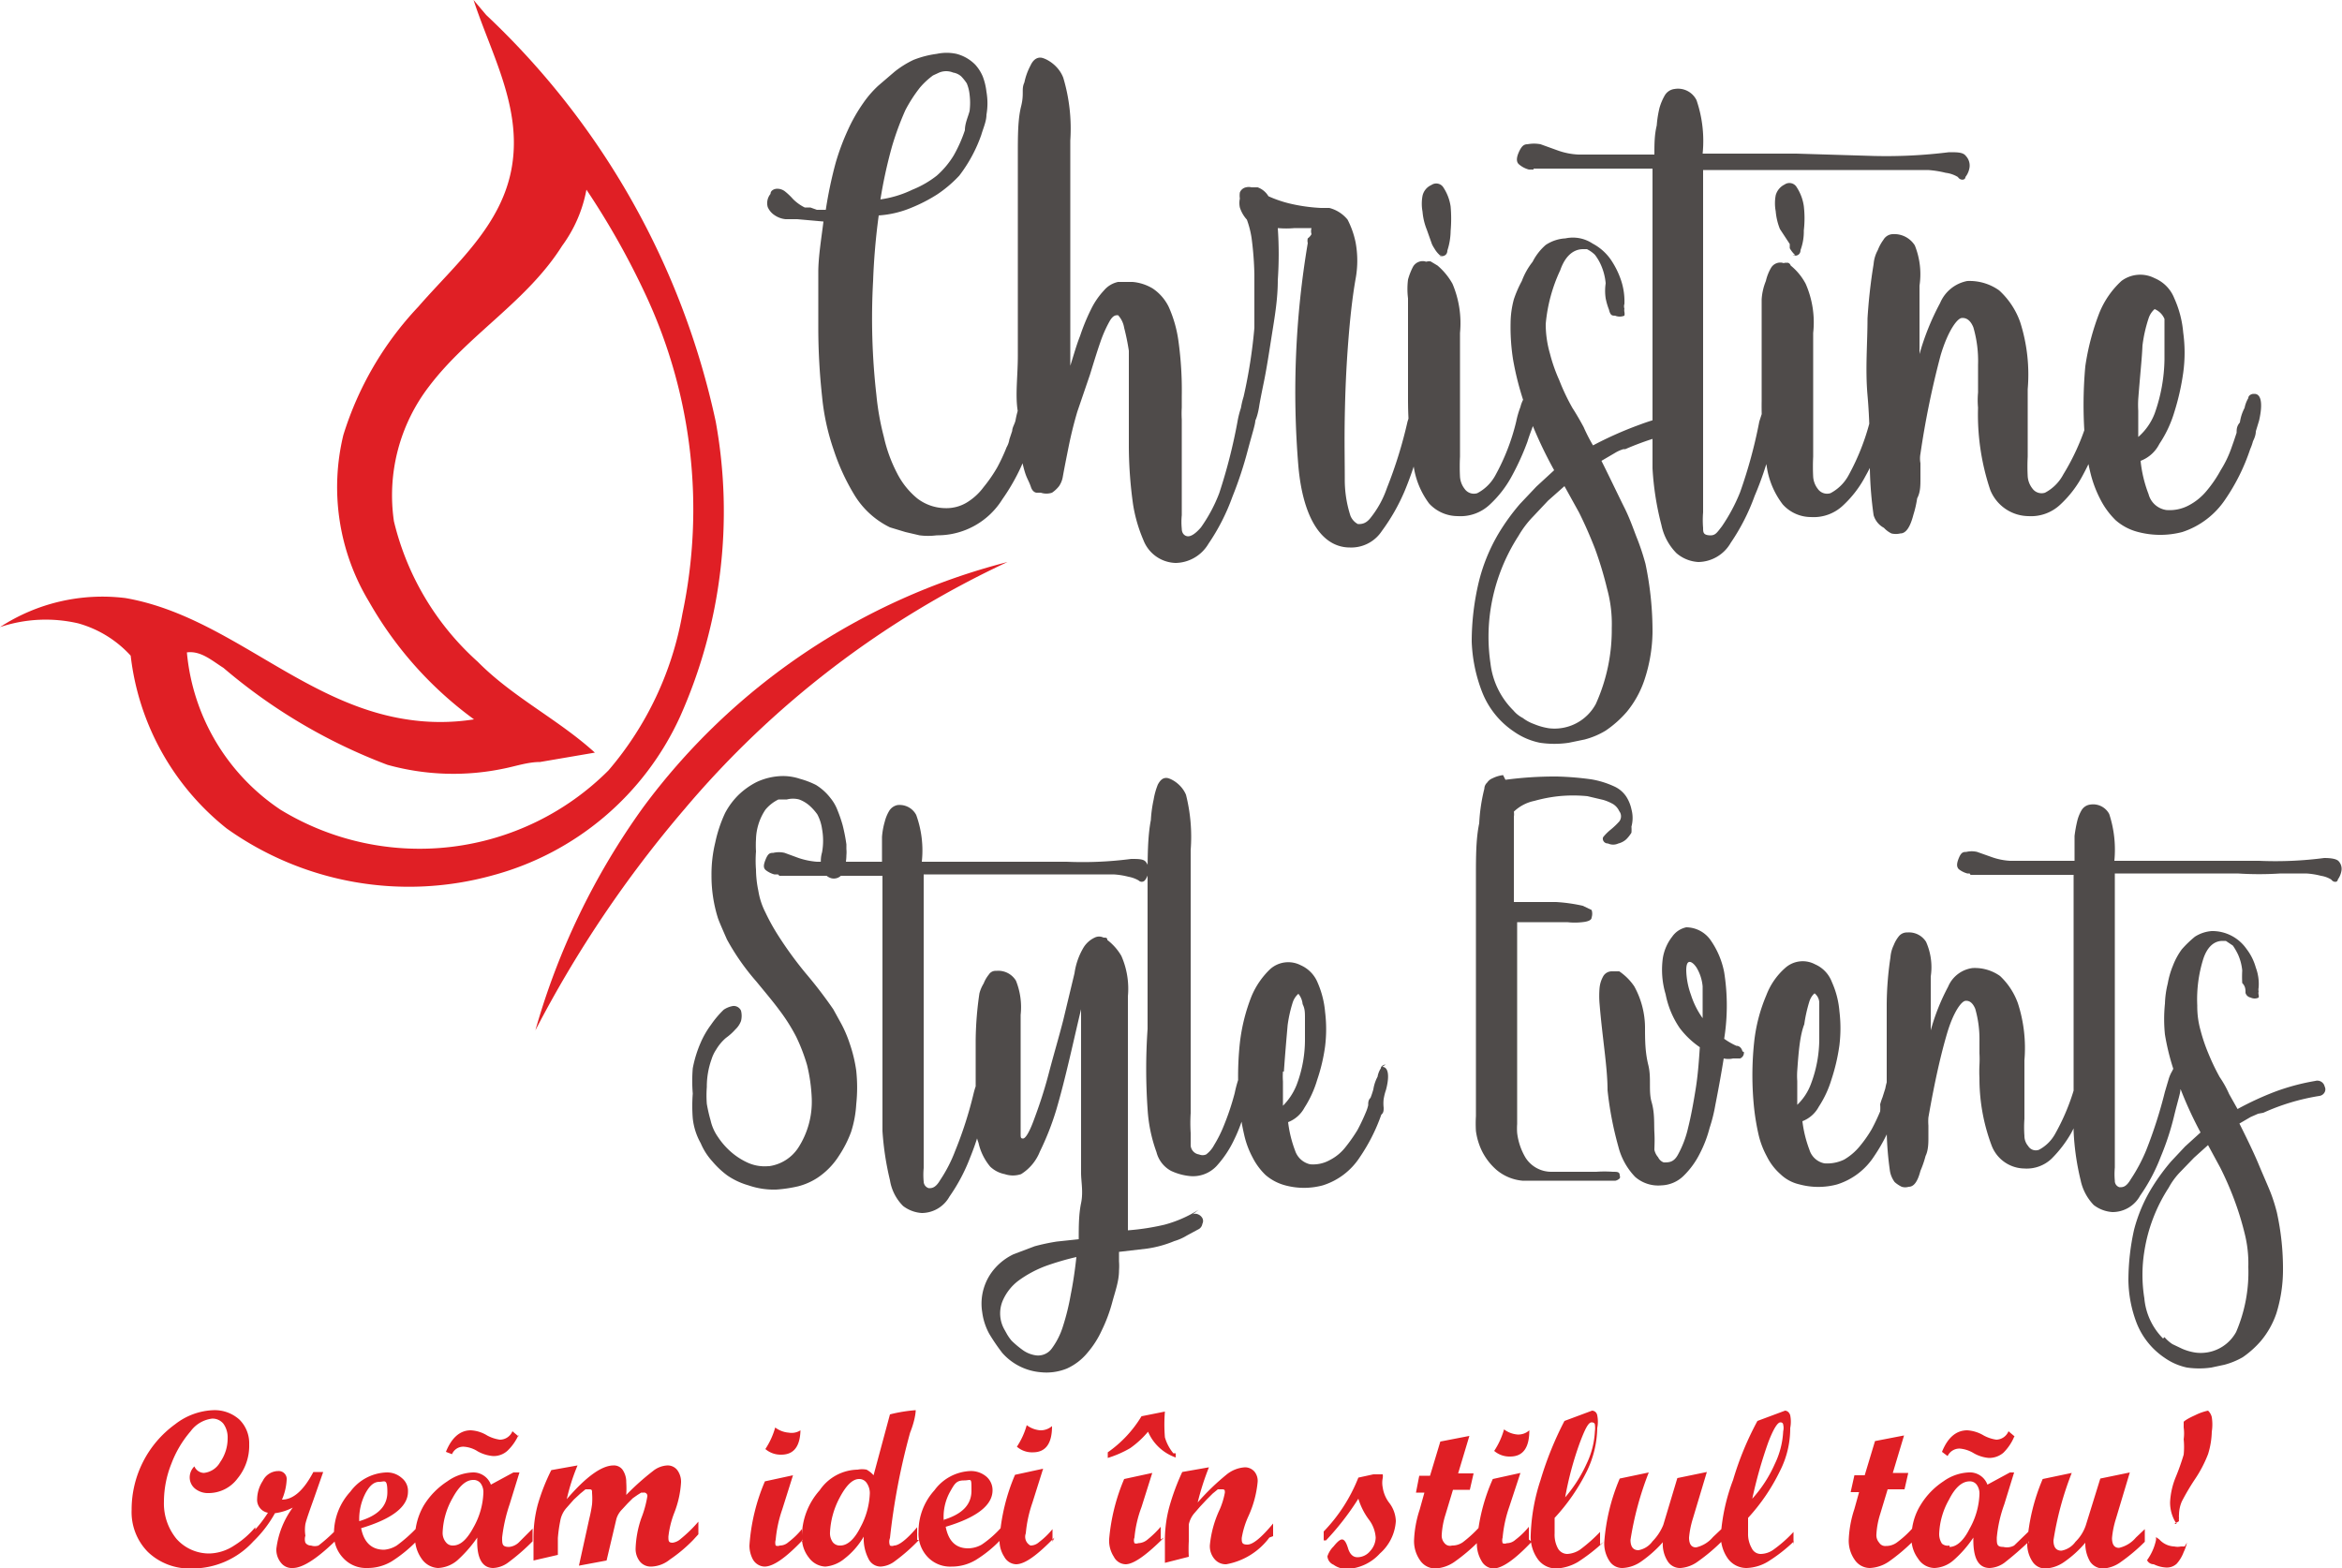
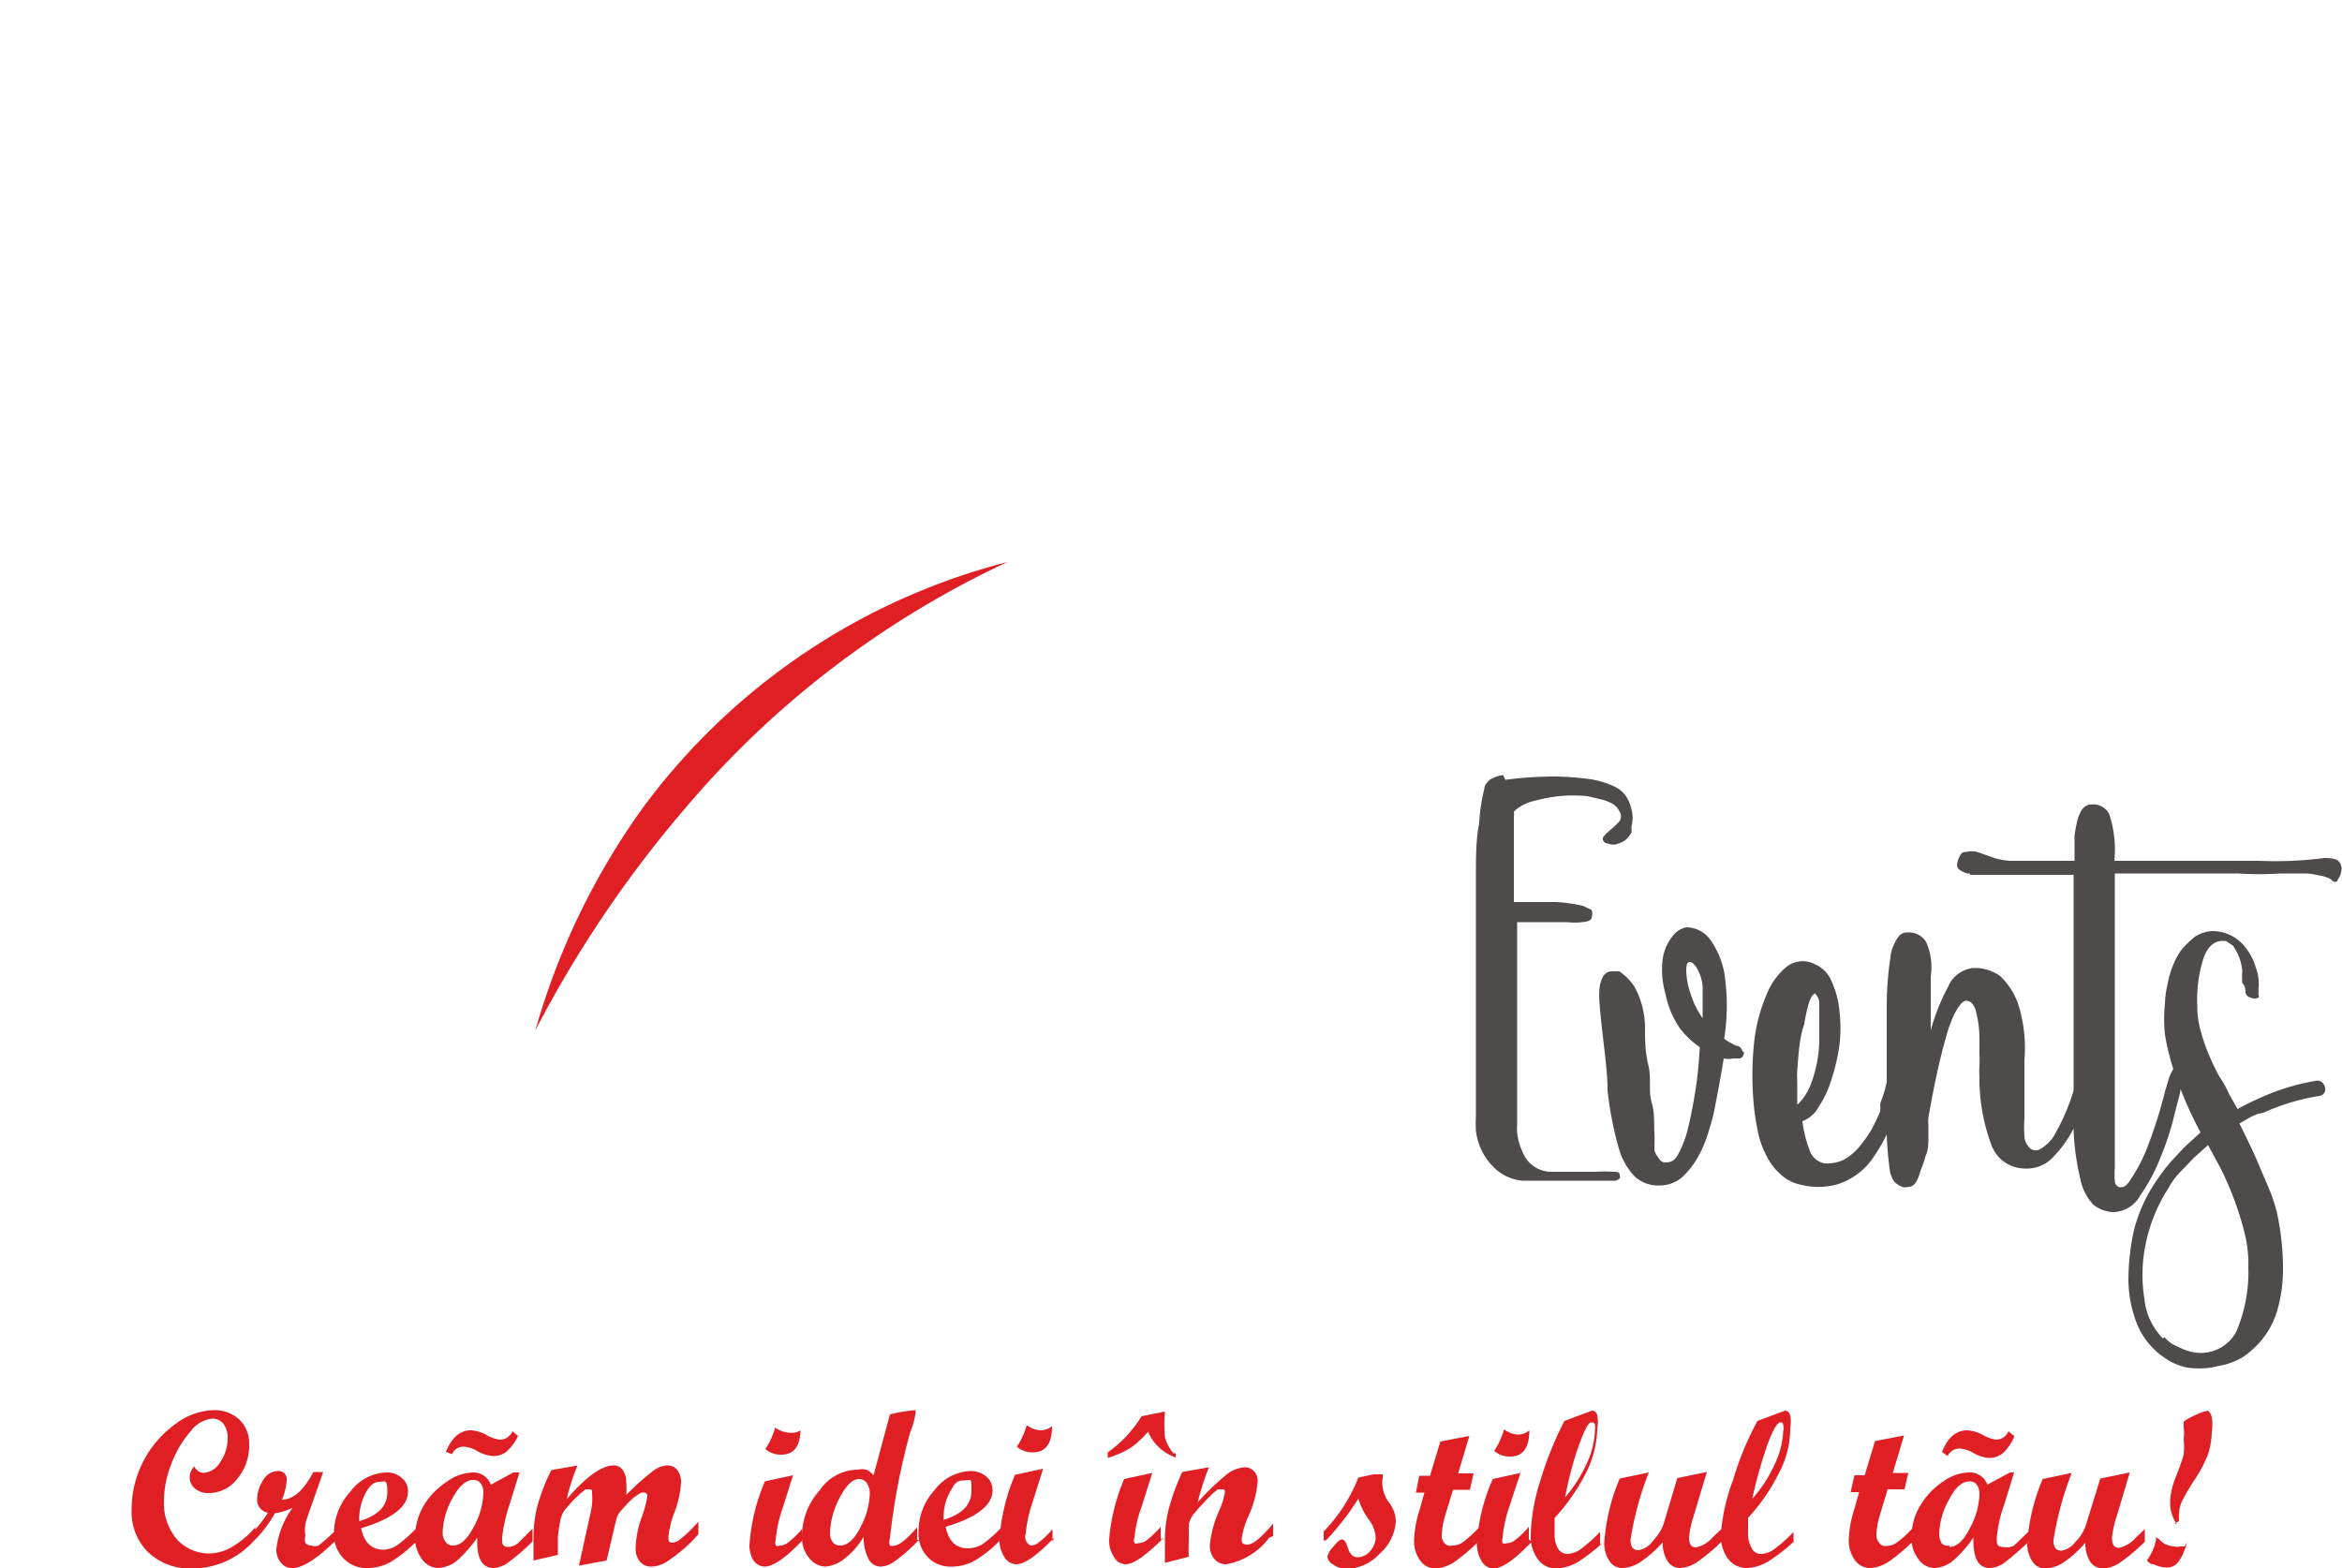
<svg xmlns="http://www.w3.org/2000/svg" viewBox="0 0 50 33.49">
  <defs>
    <style>.cls-1{fill:#4f4b4a;}.cls-2,.cls-3{fill:#e01f25;}.cls-2{fill-rule:evenodd;}</style>
  </defs>
  <g id="Layer_2" data-name="Layer 2">
    <g id="Layer_1-2" data-name="Layer 1">
      <g id="Layer_1-3" data-name="Layer_1">
        <g id="_1314202298080" data-name=" 1314202298080">
-           <path class="cls-1" d="M19,11.26a1.82,1.82,0,0,1-.77-.71,4.59,4.59,0,0,1-.43-.94,4.91,4.91,0,0,1-.25-1.15A13.65,13.65,0,0,1,17.47,7c0-.46,0-.86,0-1.19s.07-.75.11-1.08l-.56-.05-.25,0a.5.5,0,0,1-.24-.09.39.39,0,0,1-.14-.17.31.31,0,0,1,.06-.28c0-.08.09-.11.14-.11a.27.27,0,0,1,.16.05,1.36,1.36,0,0,1,.18.17.94.94,0,0,0,.25.18l.12,0,.14.05h.19a9,9,0,0,1,.21-1,5,5,0,0,1,.26-.7,3.53,3.53,0,0,1,.33-.58,2.24,2.24,0,0,1,.32-.37l.35-.3a2.06,2.06,0,0,1,.4-.25A2.06,2.06,0,0,1,20,1.15a1,1,0,0,1,.42,0,.87.87,0,0,1,.4.23.89.89,0,0,1,.16.25,1.33,1.33,0,0,1,.08.33,1.41,1.41,0,0,1,0,.49c0,.14-.07.29-.11.43a3.12,3.12,0,0,1-.47.87,2.67,2.67,0,0,1-.47.4,3.37,3.37,0,0,1-.54.28,2.18,2.18,0,0,1-.71.17A14.15,14.15,0,0,0,18.64,6a14.49,14.49,0,0,0,.07,2.43,5.67,5.67,0,0,0,.16.9,3.16,3.16,0,0,0,.28.77,1.68,1.68,0,0,0,.43.54,1,1,0,0,0,.61.21.84.84,0,0,0,.45-.12,1.26,1.26,0,0,0,.36-.33,3.13,3.13,0,0,0,.29-.42,4,4,0,0,0,.2-.43.49.49,0,0,0,.06-.17l.06-.18c0-.07.05-.14.07-.22a2,2,0,0,1,.08-.31.67.67,0,0,1,.09-.21c0-.06.08-.09.11-.09s.21.22.1.57L22,9.21a1.08,1.08,0,0,0,0,.21,1.22,1.22,0,0,1-.05.17,4.35,4.35,0,0,1-.55,1.07,1.63,1.63,0,0,1-1.4.77,1.42,1.42,0,0,1-.37,0l-.3-.07L19,11.26Zm-.22-7a2.3,2.3,0,0,0,.7-.21A2.11,2.11,0,0,0,20,3.75a1.87,1.87,0,0,0,.36-.43,3,3,0,0,0,.24-.54c0-.15.07-.29.1-.41a1.39,1.39,0,0,0,0-.35.84.84,0,0,0-.06-.24,1,1,0,0,0-.12-.15.34.34,0,0,0-.17-.08.39.39,0,0,0-.3,0l-.13.06a1.63,1.63,0,0,0-.28.26,3.09,3.09,0,0,0-.31.48,6.18,6.18,0,0,0-.29.79A10.17,10.17,0,0,0,18.79,4.3ZM26.7,8.41c.17,0,.2.22.1.57,0,.08-.07.29-.16.63a8.25,8.25,0,0,1-.33,1,4.44,4.44,0,0,1-.51,1,.83.83,0,0,1-.7.41.76.76,0,0,1-.69-.49,3.19,3.19,0,0,1-.22-.76,9.15,9.15,0,0,1-.09-1.22V8.46c0-.11,0-.26,0-.44l0-.53A4.79,4.79,0,0,0,24,7a.52.52,0,0,0-.13-.27c-.05,0-.1,0-.17.11a2.68,2.68,0,0,0-.21.47c-.07.2-.14.43-.22.69L23,8.79c-.08.27-.14.52-.19.77s-.09.45-.12.62a.5.5,0,0,1-.08.2.67.67,0,0,1-.15.14.38.38,0,0,1-.24,0l-.09,0s-.08,0-.12-.12-.08-.17-.12-.29a2.08,2.08,0,0,1-.1-.53c0-.18,0-.44-.06-.79s0-.75,0-1.2,0-.93,0-1.44,0-1,0-1.47,0-.93,0-1.36,0-.77.07-1.05,0-.36.07-.51A1.34,1.34,0,0,1,22,1.4c.05-.11.12-.17.21-.17s.38.14.49.43A3.79,3.79,0,0,1,22.85,3v.79c0,.34,0,.74,0,1.18s0,.92,0,1.4,0,1,0,1.44c.07-.22.13-.44.21-.64a4.32,4.32,0,0,1,.23-.56,1.64,1.64,0,0,1,.28-.41.54.54,0,0,1,.3-.18h.31a1,1,0,0,1,.43.14,1,1,0,0,1,.34.39,2.65,2.65,0,0,1,.21.74,7.63,7.63,0,0,1,.07,1.17v.24a2.26,2.26,0,0,0,0,.26c0,.25,0,.49,0,.73s0,.48,0,.69V11a1.48,1.48,0,0,0,0,.29c0,.09.05.15.12.16s.17-.05.29-.19a3.28,3.28,0,0,0,.39-.73A11.55,11.55,0,0,0,26.42,9a2,2,0,0,1,.08-.31.67.67,0,0,1,.09-.21c0-.06.08-.09.11-.09Zm3.65,0c.17,0,.21.22.11.57a3.78,3.78,0,0,0-.16.58,7.12,7.12,0,0,1-.31.92,4.19,4.19,0,0,1-.49.86.78.78,0,0,1-.68.35c-.59,0-1-.61-1.1-1.73a19.11,19.11,0,0,1,.2-4.77.2.2,0,0,1,0-.1A.28.28,0,0,0,28,5a.22.22,0,0,1,0-.13l-.36,0a2,2,0,0,1-.36,0,8,8,0,0,1,0,1.11c0,.42-.07.81-.13,1.19s-.11.71-.17,1-.09.45-.1.52c-.06.36-.18.51-.35.47s-.05-.05-.05-.12a.65.65,0,0,1,0-.23,1.72,1.72,0,0,1,.07-.34A10.91,10.91,0,0,0,26.78,7c0-.44,0-.82,0-1.14a6.92,6.92,0,0,0-.06-.78,2,2,0,0,0-.1-.39.71.71,0,0,1-.15-.26.46.46,0,0,1,0-.19.44.44,0,0,1,0-.13A.18.18,0,0,1,26.6,4a.25.25,0,0,1,.12,0h.13a.44.44,0,0,1,.23.19,2.59,2.59,0,0,0,.43.15,3.65,3.65,0,0,0,.69.1l.18,0a.74.74,0,0,1,.39.25,1.89,1.89,0,0,1,.17.48,2.14,2.14,0,0,1,0,.79c-.07.4-.12.86-.16,1.39s-.06,1-.07,1.54,0,.95,0,1.34a2.49,2.49,0,0,0,.12.78.35.35,0,0,0,.16.18c.07,0,.16,0,.26-.12a2.12,2.12,0,0,0,.36-.65A9.51,9.51,0,0,0,30.05,9l.1-.31a1,1,0,0,1,.09-.21C30.27,8.44,30.31,8.41,30.35,8.41Zm.34-2.74a1.42,1.42,0,0,1,.32.39,2.16,2.16,0,0,1,.16,1.05c0,.3,0,.61,0,.94s0,.64,0,.93,0,.55,0,.77a4.26,4.26,0,0,0,0,.43.47.47,0,0,0,.1.26.24.24,0,0,0,.27.09.93.93,0,0,0,.39-.39A4.57,4.57,0,0,0,32.37,9a1.93,1.93,0,0,1,.09-.31.67.67,0,0,1,.09-.21c0-.06.07-.09.11-.09.19,0,.22.22.1.57,0,.08-.08.24-.15.47a5.41,5.41,0,0,1-.32.71,2.34,2.34,0,0,1-.48.63.91.91,0,0,1-.69.25.83.83,0,0,1-.61-.27,1.75,1.75,0,0,1-.33-.8,8.55,8.55,0,0,1-.12-1.42c0-.58,0-1.3,0-2.16a1.62,1.62,0,0,1,0-.4,1.36,1.36,0,0,1,.11-.28.24.24,0,0,1,.25-.11.07.07,0,0,0,.06,0l.06,0Zm.1-.22h-.05a.58.58,0,0,1-.12-.15.58.58,0,0,1-.05-.09l-.11-.31a1.31,1.31,0,0,1-.09-.38.92.92,0,0,1,0-.34.33.33,0,0,1,.19-.23.18.18,0,0,1,.26.06,1,1,0,0,1,.15.4,3,3,0,0,1,0,.52,1.4,1.4,0,0,1-.07.42c0,.1-.09.14-.17.11Zm3.87,4.14a.75.75,0,0,0-.18.08l-.29.17c.2.4.36.74.49,1s.21.51.28.68a5.11,5.11,0,0,1,.17.52,7,7,0,0,1,.15,1.47,3.37,3.37,0,0,1-.17,1,2.14,2.14,0,0,1-.38.69,2.31,2.31,0,0,1-.45.4,1.68,1.68,0,0,1-.45.19l-.34.07a2.1,2.1,0,0,1-.61,0,1.47,1.47,0,0,1-.56-.24,1.81,1.81,0,0,1-.68-.85,3.29,3.29,0,0,1-.22-1.07,5.51,5.51,0,0,1,.15-1.27A3.8,3.8,0,0,1,32,11.38a4.58,4.58,0,0,1,.45-.62l.35-.37.38-.35a9.07,9.07,0,0,1-.6-1.32,6.23,6.23,0,0,1-.28-1.06,4.48,4.48,0,0,1-.05-.77,2,2,0,0,1,.07-.5A2.44,2.44,0,0,1,32.49,6a1.5,1.5,0,0,1,.23-.41A1.18,1.18,0,0,1,33,5.23a.84.84,0,0,1,.42-.14A.76.76,0,0,1,34,5.2a1.1,1.1,0,0,1,.38.33,1.8,1.8,0,0,1,.23.46,1.41,1.41,0,0,1,.07.5.16.16,0,0,0,0,.1.19.19,0,0,0,0,.07.19.19,0,0,1,0,.08.26.26,0,0,1-.2,0c-.06,0-.1,0-.13-.13a1.37,1.37,0,0,1-.07-.24,1.08,1.08,0,0,1,0-.32,1.23,1.23,0,0,0-.1-.39,1.06,1.06,0,0,0-.13-.22.67.67,0,0,0-.17-.12l-.08,0c-.22,0-.39.16-.49.45A3.4,3.4,0,0,0,33,6.92a2.28,2.28,0,0,0,.09.63,3.49,3.49,0,0,0,.2.57,4.53,4.53,0,0,0,.28.59c.09.14.17.28.24.41a3.55,3.55,0,0,0,.2.39A7.9,7.9,0,0,1,35,9.07a4.9,4.9,0,0,1,1-.26.18.18,0,0,1,.23.13.14.14,0,0,1,0,.14.18.18,0,0,1-.13.09,6.16,6.16,0,0,0-1.4.42Zm-2.35,5.58a.64.64,0,0,0,.2.16.89.89,0,0,0,.24.13,1.35,1.35,0,0,0,.32.09,1,1,0,0,0,1-.52,3.84,3.84,0,0,0,.34-1.62,2.83,2.83,0,0,0-.1-.84,7.8,7.8,0,0,0-.26-.86c-.11-.28-.22-.53-.34-.77l-.31-.56-.35.31-.32.34a2.1,2.1,0,0,0-.31.41,4,4,0,0,0-.6,1.59,3.88,3.88,0,0,0,0,1.13,1.69,1.69,0,0,0,.48,1Zm.43-11.55-.1,0a.53.53,0,0,1-.21-.11c-.06-.05-.06-.14,0-.27s.11-.16.18-.16a.75.75,0,0,1,.28,0l.36.13a1.5,1.5,0,0,0,.45.09h1.62c0-.21,0-.42.05-.62a2.32,2.32,0,0,1,.06-.38,1.19,1.19,0,0,1,.11-.26.28.28,0,0,1,.21-.14.44.44,0,0,1,.47.24,2.69,2.69,0,0,1,.13,1.14l1,0h1L40,3.33a10.79,10.79,0,0,0,1.61-.08c.18,0,.3,0,.36.08a.3.3,0,0,1,.08.23.43.43,0,0,1-.09.22c0,.07-.11.08-.16,0a.65.65,0,0,0-.26-.09,2.16,2.16,0,0,0-.38-.06l-.38,0H39.43l-1.07,0h-1l-1,0q0,.57,0,1.65c0,.71,0,1.49,0,2.32,0,.14,0,.31,0,.52s0,.44,0,.7,0,.52,0,.78,0,.52,0,.75,0,.42,0,.59a2,2,0,0,0,0,.33c0,.09,0,.15.13.16s.16-.05.27-.19a3.76,3.76,0,0,0,.39-.73A10.33,10.33,0,0,0,37.56,9l.1-.31a.67.67,0,0,1,.09-.21c0-.06.07-.09.11-.09s.2.22.09.57a6,6,0,0,0-.15.63,7,7,0,0,1-.34,1,4.44,4.44,0,0,1-.51,1,.81.81,0,0,1-.69.41.78.78,0,0,1-.47-.19,1.2,1.2,0,0,1-.32-.6A6.14,6.14,0,0,1,35.28,10c0-.52,0-1.21,0-2.07l0-1.69V4.81c0-.44,0-.84,0-1.21l-1.18,0H32.74Zm5.49,2.05a1.26,1.26,0,0,1,.32.39,2.05,2.05,0,0,1,.16,1.05c0,.3,0,.61,0,.94s0,.64,0,.93,0,.55,0,.77a4.26,4.26,0,0,0,0,.43.47.47,0,0,0,.1.26.24.24,0,0,0,.27.09.93.93,0,0,0,.39-.39A4.92,4.92,0,0,0,39.92,9,2,2,0,0,1,40,8.71a.67.67,0,0,1,.09-.21c0-.06.08-.09.11-.09.19,0,.22.22.1.57,0,.08-.07.24-.15.47a4.35,4.35,0,0,1-.32.71,2.34,2.34,0,0,1-.48.63.91.91,0,0,1-.69.25.81.81,0,0,1-.6-.27,1.75,1.75,0,0,1-.34-.8,7.71,7.71,0,0,1-.11-1.42c0-.58,0-1.3,0-2.16A1.25,1.25,0,0,1,37.7,6a1,1,0,0,1,.11-.28.23.23,0,0,1,.24-.11.07.07,0,0,0,.06,0l.06,0A.09.09,0,0,1,38.23,5.67Zm.1-.22h0a.58.58,0,0,1-.12-.15l0-.09L38,4.89a1.31,1.31,0,0,1-.09-.38.92.92,0,0,1,0-.34.36.36,0,0,1,.19-.23.18.18,0,0,1,.26.06,1,1,0,0,1,.15.4,2.24,2.24,0,0,1,0,.52,1.14,1.14,0,0,1-.07.42c0,.1-.09.14-.17.11Zm3.9,3.26a1.82,1.82,0,0,1,0-.33V7.79a2.57,2.57,0,0,0-.1-.8c-.06-.15-.15-.21-.25-.2s-.3.29-.45.8A18.64,18.64,0,0,0,41,9.69a.56.56,0,0,0,0,.2l0,.32c0,.16,0,.3-.07.43a2.29,2.29,0,0,1-.08.35c-.07.27-.16.4-.28.4a.4.4,0,0,1-.19,0,.56.56,0,0,1-.16-.12A.45.45,0,0,1,40,11a8.17,8.17,0,0,1-.08-1c0-.48,0-1-.05-1.56s0-1.11,0-1.64A11.45,11.45,0,0,1,40,5.64a.75.75,0,0,1,.09-.3.94.94,0,0,1,.12-.22A.24.24,0,0,1,40.4,5a.52.52,0,0,1,.48.24,1.65,1.65,0,0,1,.1.86V7.56a5.36,5.36,0,0,1,.44-1.09A.79.79,0,0,1,42,6a1.09,1.09,0,0,1,.68.2,1.67,1.67,0,0,1,.45.68,3.68,3.68,0,0,1,.16,1.43c0,.13,0,.26,0,.38V9c0,.29,0,.54,0,.75a4.14,4.14,0,0,0,0,.42.47.47,0,0,0,.1.26.24.24,0,0,0,.27.09.93.93,0,0,0,.39-.39A4.92,4.92,0,0,0,44.56,9a1.27,1.27,0,0,1,.08-.31.67.67,0,0,1,.09-.21c0-.06.07-.09.11-.09s.22.22.1.57c0,.08-.07.24-.15.47a5.41,5.41,0,0,1-.32.71,2.34,2.34,0,0,1-.48.63.91.91,0,0,1-.69.25.89.89,0,0,1-.81-.56,5.06,5.06,0,0,1-.26-1.77Zm5.9-.3c.15,0,.18.22.1.57l-.07.23q0,.09-.06.21a1.07,1.07,0,0,1-.06.17,4.27,4.27,0,0,1-.53,1.07,1.76,1.76,0,0,1-.92.7,1.86,1.86,0,0,1-.94,0,1.16,1.16,0,0,1-.48-.25,1.69,1.69,0,0,1-.33-.45,2.49,2.49,0,0,1-.21-.56,4.62,4.62,0,0,1-.11-.63,9.07,9.07,0,0,1,0-1.65,5.23,5.23,0,0,1,.3-1.14A1.89,1.89,0,0,1,45.29,6,.67.67,0,0,1,46,5.94a.77.77,0,0,1,.42.43,2.23,2.23,0,0,1,.19.73,3.14,3.14,0,0,1,0,.86,5.17,5.17,0,0,1-.19.84,2.52,2.52,0,0,1-.32.68.74.74,0,0,1-.4.36,2.74,2.74,0,0,0,.17.71.46.46,0,0,0,.38.34.87.87,0,0,0,.48-.1,1.24,1.24,0,0,0,.38-.31,2.63,2.63,0,0,0,.3-.44,2.33,2.33,0,0,0,.22-.45l.06-.17.06-.18c0-.07,0-.14.07-.22a.94.94,0,0,1,.1-.31A.67.67,0,0,1,48,8.5c0-.06.07-.09.11-.09Zm-2.48.11a2.09,2.09,0,0,0,0,.25V9c0,.1,0,.21,0,.33a1.26,1.26,0,0,0,.35-.5,3.58,3.58,0,0,0,.21-1.16c0-.18,0-.34,0-.49s0-.24,0-.37A.39.39,0,0,0,46,6.6s-.09.07-.13.2a3,3,0,0,0-.13.58C45.73,7.64,45.69,8,45.65,8.52Z" />
-           <path class="cls-1" d="M16.42,24.9a.89.89,0,0,0,.62-.39,1.81,1.81,0,0,0,.29-1.06,3.57,3.57,0,0,0-.1-.71,3.92,3.92,0,0,0-.23-.6,3.88,3.88,0,0,0-.36-.57c-.14-.19-.31-.39-.49-.61a5,5,0,0,1-.63-.9c-.11-.25-.18-.41-.2-.48a3,3,0,0,1-.13-.89,2.87,2.87,0,0,1,.08-.7,2.91,2.91,0,0,1,.21-.63,1.58,1.58,0,0,1,.29-.39,1.61,1.61,0,0,1,.38-.27,1.36,1.36,0,0,1,.56-.13,1.15,1.15,0,0,1,.37.06,1.81,1.81,0,0,1,.34.13,1.16,1.16,0,0,1,.31.28.93.93,0,0,1,.15.26,2.92,2.92,0,0,1,.11.32,3.73,3.73,0,0,1,.08.41v.1a.69.69,0,0,1,0,.13,1.12,1.12,0,0,1-.06.35.22.22,0,0,1-.27.14.31.31,0,0,1-.19-.18.67.67,0,0,1,0-.37,1.4,1.4,0,0,0,0-.5.94.94,0,0,0-.1-.31,1.08,1.08,0,0,0-.17-.19.71.71,0,0,0-.22-.13.52.52,0,0,0-.26,0l-.18,0a.83.83,0,0,0-.28.22,1.19,1.19,0,0,0-.2.63,2.08,2.08,0,0,0,0,.26,2.47,2.47,0,0,0,0,.39,2.3,2.3,0,0,0,.05.45,1.55,1.55,0,0,0,.15.46,4.44,4.44,0,0,0,.29.52,8.11,8.11,0,0,0,.57.78,9.52,9.52,0,0,1,.59.77l.16.29a2.63,2.63,0,0,1,.19.44,3.08,3.08,0,0,1,.14.58,3.39,3.39,0,0,1,0,.72,2.36,2.36,0,0,1-.11.59,2.46,2.46,0,0,1-.26.51,1.58,1.58,0,0,1-.46.47,1.38,1.38,0,0,1-.41.18,2.93,2.93,0,0,1-.47.07,1.66,1.66,0,0,1-.59-.09,1.55,1.55,0,0,1-.45-.21,1.87,1.87,0,0,1-.32-.3,1.36,1.36,0,0,1-.25-.39,1.38,1.38,0,0,1-.17-.53,3.4,3.4,0,0,1,0-.53,3.27,3.27,0,0,1,0-.54,2.55,2.55,0,0,1,.17-.55,1.9,1.9,0,0,1,.22-.38,2.08,2.08,0,0,1,.27-.32.5.5,0,0,1,.2-.08.17.17,0,0,1,.17.1.45.45,0,0,1,0,.22.47.47,0,0,1-.12.18,1.2,1.2,0,0,1-.2.18,1,1,0,0,0-.21.25.82.82,0,0,0-.1.21,1.74,1.74,0,0,0-.1.59,2.38,2.38,0,0,0,0,.36,3.34,3.34,0,0,0,.08.35,1,1,0,0,0,.16.36,1.58,1.58,0,0,0,.27.31,1.45,1.45,0,0,0,.33.22.88.88,0,0,0,.47.09Zm.19-6.23h-.08a.51.51,0,0,1-.18-.09c-.06-.05-.05-.12,0-.24s.09-.13.16-.13a.53.53,0,0,1,.24,0l.3.11a1.59,1.59,0,0,0,.39.08h1.39c0-.18,0-.36,0-.53a1.61,1.61,0,0,1,.06-.33.85.85,0,0,1,.09-.22.27.27,0,0,1,.18-.13.4.4,0,0,1,.4.21,2.23,2.23,0,0,1,.12,1h1.71l1.38,0a8,8,0,0,0,1.38-.06c.15,0,.26,0,.31.06a.26.26,0,0,1,.06.2.36.36,0,0,1-.08.2.09.09,0,0,1-.13,0,.68.68,0,0,0-.22-.08,1.64,1.64,0,0,0-.32-.05l-.33,0-.22,0h-.91l-.92,0H19.72q0,.48,0,1.41c0,.61,0,1.28,0,2,0,.12,0,.27,0,.45s0,.38,0,.6,0,.44,0,.67,0,.44,0,.64,0,.36,0,.5a1.57,1.57,0,0,0,0,.29.15.15,0,0,0,.11.14c.06,0,.14,0,.24-.17a3.07,3.07,0,0,0,.32-.62,8.46,8.46,0,0,0,.4-1.25,2.12,2.12,0,0,1,.09-.27.75.75,0,0,1,.07-.18c0-.05.06-.08.1-.08s.17.19.07.49c0,.07-.06.25-.13.54a5.67,5.67,0,0,1-.28.89,3.83,3.83,0,0,1-.44.83.68.68,0,0,1-.59.35.73.73,0,0,1-.4-.15A1,1,0,0,1,19,25.2a6.18,6.18,0,0,1-.16-1.05c0-.45,0-1,0-1.77l0-1.45V19.7c0-.38,0-.73,0-1h-2.2Zm8.85,7.26a.14.14,0,0,1,.12,0,.18.18,0,0,1,.09.08.13.13,0,0,1,0,.12.16.16,0,0,1-.07.11l-.26.14a1.11,1.11,0,0,1-.27.12,2.38,2.38,0,0,1-.58.16l-.6.07,0,.2a1.36,1.36,0,0,1,0,.2c0,.22-.08.44-.14.66a3.29,3.29,0,0,1-.23.62,2,2,0,0,1-.3.47,1.22,1.22,0,0,1-.44.34,1.16,1.16,0,0,1-.56.08,1.23,1.23,0,0,1-.82-.41,4.21,4.21,0,0,1-.28-.41,1.31,1.31,0,0,1-.15-.46,1.14,1.14,0,0,1,.28-.95,1.24,1.24,0,0,1,.39-.29l.45-.17a4.4,4.4,0,0,1,.47-.1l.47-.05c0-.27,0-.53.05-.77s0-.46,0-.65V21.55c-.08.33-.16.69-.25,1.07s-.18.74-.28,1.08a5.9,5.9,0,0,1-.35.89,1,1,0,0,1-.4.48.55.55,0,0,1-.35,0,.62.62,0,0,1-.31-.16,1.2,1.2,0,0,1-.25-.51,1,1,0,0,1-.06-.25c0-.09,0-.18,0-.25a2.62,2.62,0,0,1,0-.27c0-.49,0-1,0-1.42a7.26,7.26,0,0,1,.08-1A.77.77,0,0,1,21,21a.72.72,0,0,1,.11-.19.17.17,0,0,1,.16-.08.44.44,0,0,1,.42.21,1.52,1.52,0,0,1,.1.73V23.4c0,.27,0,.54,0,.81,0,.07,0,.1.05.1s.13-.12.23-.39.21-.58.32-1,.21-.75.31-1.14l.24-1a1.47,1.47,0,0,1,.2-.56.56.56,0,0,1,.23-.2.21.21,0,0,1,.19,0c.05,0,.08,0,.08.05a1.17,1.17,0,0,1,.3.34,1.74,1.74,0,0,1,.14.86v2c0,.21,0,.41,0,.61s0,.39,0,.57,0,.35,0,.49c0,.45,0,.89,0,1.33a5.06,5.06,0,0,0,.78-.12,2.62,2.62,0,0,0,.73-.32Zm-3.86,2.7a2.12,2.12,0,0,0,.24.2.63.63,0,0,0,.28.11.36.36,0,0,0,.33-.14,1.58,1.58,0,0,0,.24-.47,5,5,0,0,0,.17-.69c.05-.25.09-.52.12-.8a5.88,5.88,0,0,0-.65.19,2.43,2.43,0,0,0-.58.31,1.06,1.06,0,0,0-.35.45.7.7,0,0,0,.05.61l.05.09a.94.94,0,0,0,.1.14Zm5-5.85a.18.18,0,0,1,.14.14.89.89,0,0,1-.05.36l-.11.42a3.2,3.2,0,0,1-.23.63,2.27,2.27,0,0,1-.38.57.69.69,0,0,1-.58.21A1.24,1.24,0,0,1,25,25a.63.63,0,0,1-.31-.4,3.23,3.23,0,0,1-.19-.92,12.41,12.41,0,0,1,0-1.71l0-1.44c0-.66,0-1.24,0-1.73s0-.93.07-1.29a2.75,2.75,0,0,1,.06-.44,1.5,1.5,0,0,1,.09-.32c.05-.09.1-.14.18-.14s.32.12.42.36a3.67,3.67,0,0,1,.1,1.18v1.39c0,.31,0,.64,0,1s0,.74,0,1.12c0,.16,0,.37,0,.63s0,.51,0,.77,0,.49,0,.71a3.32,3.32,0,0,0,0,.42c0,.08,0,.17,0,.27a.21.21,0,0,0,.18.19.19.19,0,0,0,.15,0,.6.6,0,0,0,.17-.2,2.7,2.7,0,0,0,.21-.42,5.53,5.53,0,0,0,.23-.69,2.68,2.68,0,0,1,.07-.27.84.84,0,0,1,.08-.19c0-.05.06-.08.09-.08Zm2.91,0c.13,0,.16.19.08.49a1.17,1.17,0,0,0-.05.2.78.78,0,0,0,0,.18c0,.06,0,.11-.05.15a3.89,3.89,0,0,1-.46.91,1.46,1.46,0,0,1-.79.6,1.54,1.54,0,0,1-.8,0,1.06,1.06,0,0,1-.42-.22,1.39,1.39,0,0,1-.28-.38,1.9,1.9,0,0,1-.18-.49,4.51,4.51,0,0,1-.09-.53,6.72,6.72,0,0,1,0-1.42,3.91,3.91,0,0,1,.25-1,1.72,1.72,0,0,1,.4-.58.58.58,0,0,1,.65-.08.69.69,0,0,1,.36.37,2,2,0,0,1,.16.63,3,3,0,0,1,0,.73,3.8,3.8,0,0,1-.17.72,2.29,2.29,0,0,1-.27.59.67.67,0,0,1-.35.31,2.59,2.59,0,0,0,.15.61.44.44,0,0,0,.32.29.73.73,0,0,0,.42-.09,1,1,0,0,0,.33-.27,3.47,3.47,0,0,0,.26-.37c.07-.13.13-.26.18-.38a.88.88,0,0,0,.05-.15c0-.06,0-.11.05-.16a1.89,1.89,0,0,0,.06-.18.85.85,0,0,1,.09-.27.48.48,0,0,1,.07-.18c0-.05.07-.08.1-.08Zm-2.12.1a1.48,1.48,0,0,0,0,.21v.23c0,.09,0,.18,0,.29a1.32,1.32,0,0,0,.29-.44,2.72,2.72,0,0,0,.18-1c0-.15,0-.29,0-.42s0-.21-.05-.31a.41.41,0,0,0-.09-.22s-.08.06-.12.18a2.85,2.85,0,0,0-.11.49C27.47,22.12,27.44,22.45,27.41,22.88Z" />
          <path class="cls-1" d="M32.14,16.65a8,8,0,0,1,1.1-.07,6.5,6.5,0,0,1,.73.06,1.92,1.92,0,0,1,.51.16.61.61,0,0,1,.24.21.81.81,0,0,1,.11.27.7.7,0,0,1,0,.37.79.79,0,0,1,0,.13.76.76,0,0,1-.11.14.39.39,0,0,1-.17.09.26.26,0,0,1-.22,0c-.1,0-.13-.1-.1-.14a1.06,1.06,0,0,1,.15-.15,1.62,1.62,0,0,0,.19-.18.18.18,0,0,0,0-.22.35.35,0,0,0-.13-.15,1,1,0,0,0-.21-.09L33.89,17a3.1,3.1,0,0,0-.61,0,3.18,3.18,0,0,0-.52.1.89.89,0,0,0-.44.23.37.37,0,0,1,0,.11v.13q0,.24,0,.69c0,.29,0,.63,0,1h.9a3.54,3.54,0,0,1,.57.08l.19.09,0,0a.26.26,0,0,1,0,.16c0,.06-.09.09-.2.1a1.39,1.39,0,0,1-.32,0H32.7l-.31,0c0,.34,0,.73,0,1.18s0,.89,0,1.3l0,1.47V24a1.37,1.37,0,0,0,0,.19,1.34,1.34,0,0,0,.18.53.65.65,0,0,0,.55.3h.5l.46,0a2.43,2.43,0,0,1,.35,0c.1,0,.15,0,.15.08a.07.07,0,0,1,0,.06.19.19,0,0,1-.09.05l-.17,0-.3,0H33l-.5,0a1,1,0,0,1-.55-.23,1.31,1.31,0,0,1-.31-.4,1.41,1.41,0,0,1-.13-.43,2.67,2.67,0,0,1,0-.32v-.38c0-.18,0-.45,0-.81s0-.75,0-1.19,0-.89,0-1.37,0-.94,0-1.36,0-.81.07-1.14a3.78,3.78,0,0,1,.11-.74.18.18,0,0,1,.06-.13.24.24,0,0,1,.11-.09.7.7,0,0,1,.23-.07Zm5.09,5.81a.13.13,0,0,1-.08.14H37a.45.45,0,0,1-.2,0q-.07.44-.18,1a3.33,3.33,0,0,1-.12.48,2.6,2.6,0,0,1-.21.55,1.77,1.77,0,0,1-.34.47.71.71,0,0,1-.48.21.75.75,0,0,1-.56-.18,1.44,1.44,0,0,1-.36-.65,7.33,7.33,0,0,1-.23-1.2c0-.49-.11-1.11-.17-1.84a2,2,0,0,1,0-.35.62.62,0,0,1,.07-.23.21.21,0,0,1,.19-.12h.05l.11,0a1.19,1.19,0,0,1,.32.32,1.84,1.84,0,0,1,.23.87c0,.26,0,.53.07.81s0,.55.07.79.05.47.06.65,0,.31,0,.37a.35.35,0,0,0,.08.16.21.21,0,0,0,.12.11c.11,0,.21,0,.3-.16a2.2,2.2,0,0,0,.22-.58c.06-.24.11-.51.16-.82s.07-.6.09-.9a1.83,1.83,0,0,1-.43-.41,1.93,1.93,0,0,1-.3-.72,1.82,1.82,0,0,1-.06-.77A1,1,0,0,1,35.7,20a.49.49,0,0,1,.3-.2.64.64,0,0,1,.51.26,1.78,1.78,0,0,1,.3.7,4.53,4.53,0,0,1,0,1.42,1.51,1.51,0,0,0,.26.15c.08,0,.12.07.13.12ZM36.1,21.24a1.79,1.79,0,0,0,.25.5v-.39c0-.12,0-.22,0-.29a.94.94,0,0,0-.13-.4c-.06-.09-.12-.13-.16-.12s-.06.07-.06.18A1.65,1.65,0,0,0,36.1,21.24Zm4.39,1.52c.13,0,.16.19.08.49l-.06.2c0,.05,0,.11,0,.18a.53.53,0,0,1-.05.15,3.67,3.67,0,0,1-.45.91,1.46,1.46,0,0,1-.79.6,1.54,1.54,0,0,1-.8,0,.86.86,0,0,1-.41-.22,1.24,1.24,0,0,1-.29-.38,1.83,1.83,0,0,1-.18-.48,5.07,5.07,0,0,1-.09-.54,6.72,6.72,0,0,1,0-1.42,3.5,3.5,0,0,1,.26-1,1.47,1.47,0,0,1,.4-.58.56.56,0,0,1,.64-.08.67.67,0,0,1,.36.38,1.88,1.88,0,0,1,.16.62,3,3,0,0,1,0,.73,4.1,4.1,0,0,1-.17.73,2.22,2.22,0,0,1-.27.58.67.67,0,0,1-.35.31,2.59,2.59,0,0,0,.15.61.42.42,0,0,0,.32.29.83.83,0,0,0,.42-.08,1.23,1.23,0,0,0,.33-.28,2.68,2.68,0,0,0,.26-.37c.07-.13.13-.26.18-.38a.88.88,0,0,0,0-.15,1.31,1.31,0,0,1,.05-.15l.06-.19a1.25,1.25,0,0,1,.08-.27.75.75,0,0,1,.08-.18c0-.05.07-.08.1-.08Zm-2.12.1a1.55,1.55,0,0,0,0,.22v.22c0,.09,0,.18,0,.29a1.18,1.18,0,0,0,.29-.44,2.72,2.72,0,0,0,.18-1c0-.15,0-.29,0-.42s0-.2,0-.31a.26.26,0,0,0-.1-.21s-.07.05-.11.17a3.11,3.11,0,0,0-.11.49C38.43,22.1,38.4,22.43,38.37,22.86Zm3.89.16a2.72,2.72,0,0,1,0-.28,2.26,2.26,0,0,0,0-.25v-.26a2.37,2.37,0,0,0-.09-.69c-.05-.12-.12-.18-.21-.17s-.26.25-.39.69-.26,1-.4,1.8a1.09,1.09,0,0,0,0,.17c0,.09,0,.18,0,.27s0,.26-.06.38A2.21,2.21,0,0,1,41,25c-.06.23-.14.34-.25.34a.25.25,0,0,1-.15,0,.65.65,0,0,1-.15-.1.55.55,0,0,1-.1-.23,6.88,6.88,0,0,1-.07-.83c0-.41,0-.86,0-1.34s0-.95,0-1.4a7,7,0,0,1,.08-1,.71.71,0,0,1,.07-.26.72.72,0,0,1,.11-.19.22.22,0,0,1,.18-.08.43.43,0,0,1,.4.2,1.33,1.33,0,0,1,.1.74V22a4.5,4.5,0,0,1,.37-.93.66.66,0,0,1,.52-.4.93.93,0,0,1,.59.17,1.49,1.49,0,0,1,.38.58,3.1,3.1,0,0,1,.14,1.22c0,.12,0,.23,0,.33v.28c0,.24,0,.46,0,.64a2.45,2.45,0,0,0,0,.36.33.33,0,0,0,.08.22.19.19,0,0,0,.23.08.84.84,0,0,0,.34-.33,4.63,4.63,0,0,0,.42-1,1.31,1.31,0,0,1,.07-.27.75.75,0,0,1,.08-.18c0-.05.06-.08.09-.08s.19.19.09.49c0,.07-.06.21-.13.4a4.56,4.56,0,0,1-.27.61,2.58,2.58,0,0,1-.42.55.77.77,0,0,1-.58.21.76.76,0,0,1-.7-.49A4.06,4.06,0,0,1,42.26,23Zm-.21-4.37H42a.51.51,0,0,1-.18-.09c-.05-.05-.05-.12,0-.24s.09-.13.16-.13a.5.5,0,0,1,.23,0l.31.11a1.41,1.41,0,0,0,.39.08h1.38c0-.18,0-.36,0-.53a2.79,2.79,0,0,1,.06-.33.85.85,0,0,1,.09-.22.25.25,0,0,1,.18-.12.39.39,0,0,1,.41.2,2.44,2.44,0,0,1,.11,1h1.72l1.37,0a8,8,0,0,0,1.39-.06q.23,0,.3.06a.24.24,0,0,1,.07.2.44.44,0,0,1-.08.2c0,.06-.09.07-.14,0a.6.6,0,0,0-.22-.08,1.64,1.64,0,0,0-.32-.05l-.33,0-.21,0a7.06,7.06,0,0,1-.92,0l-.91,0H45.15q0,.49,0,1.41c0,.61,0,1.28,0,2,0,.12,0,.27,0,.45s0,.38,0,.6,0,.44,0,.67,0,.44,0,.64,0,.36,0,.51a1.52,1.52,0,0,0,0,.28.14.14,0,0,0,.1.14c.07,0,.14,0,.24-.17a3.58,3.58,0,0,0,.33-.62,9.86,9.86,0,0,0,.4-1.25l.08-.27a.75.75,0,0,1,.08-.18.11.11,0,0,1,.1-.08c.14,0,.16.19.07.49,0,.07-.06.25-.13.54a5.75,5.75,0,0,1-.29.89,3.83,3.83,0,0,1-.44.83.67.67,0,0,1-.59.35.73.73,0,0,1-.4-.15,1.08,1.08,0,0,1-.28-.53,5.44,5.44,0,0,1-.15-1.05c0-.45,0-1,0-1.77l0-1.44V19.68c0-.38,0-.72,0-1h-2.2Zm6.16,5.13-.16.07-.24.14c.17.34.31.63.41.87s.19.44.25.59.11.32.14.44a5.6,5.6,0,0,1,.13,1.26,3.13,3.13,0,0,1-.14.89,1.83,1.83,0,0,1-.33.59,2.05,2.05,0,0,1-.39.35,1.61,1.61,0,0,1-.39.16l-.28.06a1.82,1.82,0,0,1-.52,0,1.3,1.3,0,0,1-.48-.21,1.6,1.6,0,0,1-.59-.73,2.64,2.64,0,0,1-.18-.92,5,5,0,0,1,.12-1.08,3.3,3.3,0,0,1,.4-.93,4.48,4.48,0,0,1,.39-.53l.3-.32.33-.3A8.24,8.24,0,0,1,46.46,23a5,5,0,0,1-.24-.91,3.21,3.21,0,0,1,0-.66,2,2,0,0,1,.06-.43,1.82,1.82,0,0,1,.11-.38,1.48,1.48,0,0,1,.19-.35,2.37,2.37,0,0,1,.28-.27.77.77,0,0,1,.36-.12.89.89,0,0,1,.74.38,1.16,1.16,0,0,1,.2.4,1,1,0,0,1,.06.43.19.19,0,0,0,0,.08.14.14,0,0,0,0,.07.13.13,0,0,1,0,.06.19.19,0,0,1-.17,0,.14.14,0,0,1-.11-.1c0-.07,0-.14-.07-.21a2.45,2.45,0,0,1,0-.27,1.09,1.09,0,0,0-.09-.34,1.39,1.39,0,0,0-.11-.19l-.15-.1-.07,0c-.19,0-.33.14-.41.38a2.88,2.88,0,0,0-.13,1,1.88,1.88,0,0,0,.07.53,3.67,3.67,0,0,0,.17.5,4.59,4.59,0,0,0,.24.5,2.16,2.16,0,0,1,.2.36l.18.32a6.51,6.51,0,0,1,.8-.37,4.72,4.72,0,0,1,.86-.23.16.16,0,0,1,.2.12.13.13,0,0,1,0,.12.15.15,0,0,1-.11.08,4.65,4.65,0,0,0-1.2.36Zm-2,4.77a.8.8,0,0,0,.17.15l.21.1a1.15,1.15,0,0,0,.28.08.86.86,0,0,0,.87-.44A3.24,3.24,0,0,0,48,27.05a2.61,2.61,0,0,0-.08-.72,6.34,6.34,0,0,0-.23-.74,6.86,6.86,0,0,0-.29-.66l-.26-.48-.3.27-.28.29a1.52,1.52,0,0,0-.26.35,3.47,3.47,0,0,0-.52,1.36,3.15,3.15,0,0,0,0,1,1.39,1.39,0,0,0,.4.86Z" />
-           <path class="cls-2" d="M10.11,0l.27.32A16.75,16.75,0,0,1,15.28,9a10.74,10.74,0,0,1-.76,6.3,6.15,6.15,0,0,1-4,3.39,6.7,6.7,0,0,1-5.68-1A5.52,5.52,0,0,1,2.79,14a2.38,2.38,0,0,0-1.12-.69A3.07,3.07,0,0,0,0,13.39a4,4,0,0,1,2.68-.62c2.18.38,3.76,2.25,6,2.59a4.64,4.64,0,0,0,1.44,0,8,8,0,0,1-2.24-2.51,4.73,4.73,0,0,1-.55-3.56,7,7,0,0,1,1.6-2.74c.78-.9,1.79-1.73,2-3S10.49,1.16,10.11,0ZM12,5.25h0c-.75,1.19-2,1.89-2.84,3a3.82,3.82,0,0,0-.75,2.88,5.86,5.86,0,0,0,1.79,3c.75.76,1.72,1.23,2.5,1.94l-1.17.2c-.26,0-.52.09-.77.14a5.25,5.25,0,0,1-2.49-.08,11.82,11.82,0,0,1-3.5-2.07c-.24-.15-.48-.37-.78-.33a4.53,4.53,0,0,0,2,3.36,5.7,5.7,0,0,0,7-.84,7,7,0,0,0,1.58-3.35,10.82,10.82,0,0,0-.76-6.75,16.71,16.71,0,0,0-1.29-2.3A2.92,2.92,0,0,1,12,5.25Z" />
          <path class="cls-2" d="M13.73,17.24A14,14,0,0,1,21.51,12a20.17,20.17,0,0,0-6.9,5.28A24.79,24.79,0,0,0,11.43,22,15.25,15.25,0,0,1,13.73,17.24Z" />
          <path class="cls-3" d="M5.41,32.91a1.76,1.76,0,0,1-1.33.58,1.28,1.28,0,0,1-.92-.35,1.21,1.21,0,0,1-.35-.9,2.25,2.25,0,0,1,.93-1.83,1.41,1.41,0,0,1,.82-.3.79.79,0,0,1,.55.2.71.71,0,0,1,.21.53,1.1,1.1,0,0,1-.25.73.77.77,0,0,1-.61.31.44.44,0,0,1-.29-.09.31.31,0,0,1-.12-.24.33.33,0,0,1,.1-.24.23.23,0,0,0,.2.14.45.45,0,0,0,.35-.23.88.88,0,0,0,.16-.51.5.5,0,0,0-.09-.31.3.3,0,0,0-.24-.11.67.67,0,0,0-.46.27,2.29,2.29,0,0,0-.41.69,2.2,2.2,0,0,0-.16.81,1.19,1.19,0,0,0,.27.8.93.93,0,0,0,.7.31A1,1,0,0,0,5,33a1.88,1.88,0,0,0,.45-.39v.26Zm1.74,0q-.59.57-.9.57A.29.29,0,0,1,6,33.37a.44.44,0,0,1-.1-.3,1.86,1.86,0,0,1,.35-.88,1.13,1.13,0,0,1-.38.12,2.57,2.57,0,0,1-.47.61h0v-.21a2.51,2.51,0,0,0,.32-.41A.28.28,0,0,1,5.49,32a.73.73,0,0,1,.12-.38.37.37,0,0,1,.33-.21.17.17,0,0,1,.18.19,1.23,1.23,0,0,1-.1.42c.26,0,.48-.23.67-.59l.21,0-.21.6c-.09.25-.15.42-.17.51a.81.81,0,0,0,0,.25.24.24,0,0,0,0,.15.14.14,0,0,0,.12.06A.25.25,0,0,0,6.8,33a3.56,3.56,0,0,0,.35-.31Zm1.74,0a2.94,2.94,0,0,1-.53.43,1,1,0,0,1-.52.14.66.66,0,0,1-.51-.21.72.72,0,0,1-.2-.53,1.32,1.32,0,0,1,.35-.89,1,1,0,0,1,.76-.41.47.47,0,0,1,.34.12.35.35,0,0,1,.13.29q0,.48-1,.78c.06.31.23.46.49.46A.6.6,0,0,0,8.47,33a3.17,3.17,0,0,0,.42-.37v.27Zm-1.22-.43c.4-.12.6-.32.6-.62s-.06-.22-.17-.22-.2.07-.29.23A1.2,1.2,0,0,0,7.67,32.49Zm3.7.43a4.4,4.4,0,0,1-.53.46.58.58,0,0,1-.31.11c-.24,0-.36-.22-.34-.65a2.8,2.8,0,0,1-.43.49.68.68,0,0,1-.41.16.45.45,0,0,1-.35-.2.77.77,0,0,1-.14-.47,1.39,1.39,0,0,1,.19-.67,1.62,1.62,0,0,1,.5-.51,1,1,0,0,1,.53-.19.4.4,0,0,1,.4.26l.48-.26h.13l-.21.68a3.39,3.39,0,0,0-.16.71c0,.14,0,.2.15.2a.35.35,0,0,0,.2-.09l.3-.3ZM9.67,33c.16,0,.3-.13.44-.39a1.61,1.61,0,0,0,.21-.74.32.32,0,0,0-.06-.2.19.19,0,0,0-.16-.07c-.15,0-.3.13-.44.39a1.6,1.6,0,0,0-.21.73.31.31,0,0,0,.07.21A.18.18,0,0,0,9.67,33Zm1.4-2.36a1.06,1.06,0,0,1-.24.34.44.44,0,0,1-.3.11.81.81,0,0,1-.33-.1.62.62,0,0,0-.3-.1.26.26,0,0,0-.25.16L9.52,31c.12-.3.3-.46.53-.46a.74.74,0,0,1,.35.11.81.81,0,0,0,.27.09.29.29,0,0,0,.27-.18l.13.11Zm3.73,2.24a3.16,3.16,0,0,1-.5.42.66.66,0,0,1-.4.15.3.3,0,0,1-.24-.11.43.43,0,0,1-.09-.28,2.2,2.2,0,0,1,.12-.64,2.27,2.27,0,0,0,.13-.47.07.07,0,0,0-.08-.08l-.05,0-.08.05-.1.07-.11.11-.12.13a.49.49,0,0,0-.12.2l-.08.34-.13.55-.59.11.22-1a2.86,2.86,0,0,0,.06-.31,1.51,1.51,0,0,0,0-.24c0-.06,0-.08-.06-.08s0,0,0,0l-.08,0-.11.09-.14.13-.15.17a.56.56,0,0,0-.14.29,3.06,3.06,0,0,0-.05.36c0,.11,0,.23,0,.36l-.52.12c0-.18,0-.33,0-.45a2.73,2.73,0,0,1,.09-.74,4.28,4.28,0,0,1,.29-.74l.56-.1a4.28,4.28,0,0,0-.23.72q.62-.72,1-.72a.23.23,0,0,1,.19.09.46.46,0,0,1,.08.27,2.12,2.12,0,0,1,0,.27,5.43,5.43,0,0,1,.57-.51.53.53,0,0,1,.31-.12.26.26,0,0,1,.21.1.42.42,0,0,1,.08.26,2.12,2.12,0,0,1-.14.64,2,2,0,0,0-.13.52c0,.09,0,.13.09.13a.32.32,0,0,0,.17-.08,2.9,2.9,0,0,0,.38-.37v.27Zm2.29-2.38c0,.38-.14.56-.41.56a.5.5,0,0,1-.34-.12,1.62,1.62,0,0,0,.21-.46.55.55,0,0,0,.29.11A.35.35,0,0,0,17.09,30.54Zm.05,2.38c-.36.38-.63.57-.82.57a.3.3,0,0,1-.25-.16A.63.63,0,0,1,16,33a4.19,4.19,0,0,1,.33-1.37l.6-.13h0l-.23.73a2.71,2.71,0,0,0-.14.65.21.21,0,0,0,0,.12.11.11,0,0,0,.09,0,.27.27,0,0,0,.18-.07,1.68,1.68,0,0,0,.29-.28v.27Zm2.48,0a3.84,3.84,0,0,1-.51.45.55.55,0,0,1-.31.12.29.29,0,0,1-.26-.17.94.94,0,0,1-.1-.47,1.63,1.63,0,0,1-.41.47.74.74,0,0,1-.41.17.46.46,0,0,1-.35-.19.69.69,0,0,1-.15-.44,1.49,1.49,0,0,1,.38-1,1,1,0,0,1,.81-.44.5.5,0,0,1,.19,0,.53.53,0,0,1,.15.12L19,30.2a3.22,3.22,0,0,1,.55-.09s0,0,0,0,0,.18-.12.48A14.26,14.26,0,0,0,19,32.84.22.22,0,0,0,19,33a.11.11,0,0,0,.09,0c.1,0,.27-.13.49-.39v.27ZM17.94,33c.15,0,.3-.13.43-.39a1.64,1.64,0,0,0,.2-.73.38.38,0,0,0-.07-.22.19.19,0,0,0-.16-.08c-.14,0-.28.14-.42.41a1.75,1.75,0,0,0-.2.73.33.33,0,0,0,.06.21A.19.19,0,0,0,17.94,33Zm3.42-.12a2.63,2.63,0,0,1-.53.43,1,1,0,0,1-.52.14.66.66,0,0,1-.51-.21.72.72,0,0,1-.19-.53,1.31,1.31,0,0,1,.34-.89,1,1,0,0,1,.76-.41.51.51,0,0,1,.35.12.38.38,0,0,1,.13.29q0,.48-1,.78c.06.31.22.46.48.46a.6.6,0,0,0,.29-.08,2.26,2.26,0,0,0,.42-.37v.27Zm-1.21-.43c.39-.12.59-.32.59-.62s0-.22-.16-.22-.2.07-.29.23A1.1,1.1,0,0,0,20.15,32.49Zm2.31-2c0,.38-.14.56-.41.56a.49.49,0,0,1-.34-.12,1.62,1.62,0,0,0,.21-.46.55.55,0,0,0,.29.11.37.37,0,0,0,.25-.09Zm.05,2.38c-.37.38-.63.57-.82.57a.3.3,0,0,1-.25-.16.63.63,0,0,1-.1-.38,4.19,4.19,0,0,1,.33-1.37l.6-.13h0l-.23.73a2.71,2.71,0,0,0-.14.65A.21.21,0,0,0,22,33,.11.11,0,0,0,22,33a.27.27,0,0,0,.18-.07,1.68,1.68,0,0,0,.29-.28v.27Zm2.34,0c-.38.38-.65.57-.82.57a.29.29,0,0,1-.25-.16.63.63,0,0,1-.1-.38A4.19,4.19,0,0,1,24,31.58l.6-.13h0l-.23.73a2.49,2.49,0,0,0-.15.65.16.16,0,0,0,0,.12.1.1,0,0,0,.08,0,.32.32,0,0,0,.19-.07,2.16,2.16,0,0,0,.29-.28v.27Zm.25-1.8,0,.09a1,1,0,0,1-.59-.55,2,2,0,0,1-.38.35,2.25,2.25,0,0,1-.48.21l0-.12a2.53,2.53,0,0,0,.72-.77l.5-.1a3.35,3.35,0,0,0,0,.55.94.94,0,0,0,.18.34Zm2,1.8a1.47,1.47,0,0,1-.92.57.31.31,0,0,1-.25-.11.42.42,0,0,1-.1-.3,2.3,2.3,0,0,1,.21-.76,1.65,1.65,0,0,0,.11-.36c0-.05,0-.07-.06-.07l-.09,0-.11.09-.13.13-.14.15-.13.15a.54.54,0,0,0-.11.23c0,.13,0,.25,0,.36a3,3,0,0,0,0,.33l-.51.13c0-.21,0-.37,0-.47a2.71,2.71,0,0,1,.09-.71,4.85,4.85,0,0,1,.28-.76l.57-.1a5.55,5.55,0,0,0-.24.75,5.1,5.1,0,0,1,.61-.59.69.69,0,0,1,.4-.16.27.27,0,0,1,.2.09.31.31,0,0,1,.07.22,2.26,2.26,0,0,1-.2.74,1.81,1.81,0,0,0-.14.46c0,.09,0,.14.12.14s.3-.15.55-.45v.27ZM29,31.55l.32-.07.2,0a0,0,0,0,1,0,0,.24.24,0,0,1,0,.08.51.51,0,0,0,0,.2.71.71,0,0,0,.14.33.67.67,0,0,1,.14.39,1,1,0,0,1-.34.69,1,1,0,0,1-.7.33.48.48,0,0,1-.29-.09.21.21,0,0,1-.13-.18.53.53,0,0,1,.13-.21q.12-.15.18-.15c.05,0,.09.06.13.19s.11.19.2.19a.35.35,0,0,0,.27-.13.44.44,0,0,0,.12-.29.71.71,0,0,0-.15-.39A1.45,1.45,0,0,1,29,32a5.8,5.8,0,0,1-.69.89h-.05V32.7A3.5,3.5,0,0,0,29,31.55Zm2.56,1.37a3.87,3.87,0,0,1-.51.43.78.78,0,0,1-.41.14.39.39,0,0,1-.32-.17.71.71,0,0,1-.13-.45,2.38,2.38,0,0,1,.12-.64l.1-.36h-.18l.07-.36h.23l.22-.73.62-.12-.24.8h.33l-.08.35-.36,0-.16.53a1.73,1.73,0,0,0-.08.43.24.24,0,0,0,.06.18A.15.15,0,0,0,31,33a.39.39,0,0,0,.23-.07,2.64,2.64,0,0,0,.35-.32v.27Zm1.09-2.38c0,.38-.14.56-.41.56a.5.5,0,0,1-.34-.12,1.62,1.62,0,0,0,.21-.46.55.55,0,0,0,.29.11.35.35,0,0,0,.25-.09Zm.05,2.38c-.36.38-.63.57-.82.57a.3.3,0,0,1-.25-.16.71.71,0,0,1-.1-.38,4,4,0,0,1,.34-1.37l.59-.13h0l-.24.73a2.71,2.71,0,0,0-.14.65.21.21,0,0,0,0,.12.11.11,0,0,0,.09,0,.27.27,0,0,0,.18-.07,1.68,1.68,0,0,0,.29-.28v.27Zm1.54,0a3.84,3.84,0,0,1-.55.43,1,1,0,0,1-.46.14.48.48,0,0,1-.4-.2.82.82,0,0,1-.15-.52,4.14,4.14,0,0,1,.21-1.17,7.2,7.2,0,0,1,.51-1.26l.59-.22h0s.09,0,.11.1a.68.68,0,0,1,0,.27,2.18,2.18,0,0,1-.22.92,4.23,4.23,0,0,1-.69,1c0,.16,0,.27,0,.33a.61.61,0,0,0,.07.32.23.23,0,0,0,.2.12.54.54,0,0,0,.27-.09,3.37,3.37,0,0,0,.43-.38v.27ZM33.39,32a3,3,0,0,0,.48-.74,1.8,1.8,0,0,0,.18-.7.52.52,0,0,0,0-.14s0-.05-.07-.05-.14.14-.25.43a7.07,7.07,0,0,0-.32,1.2Zm3.37.91a3.87,3.87,0,0,1-.51.43.71.71,0,0,1-.37.14.31.31,0,0,1-.28-.15.68.68,0,0,1-.1-.4,2.61,2.61,0,0,1-.46.41.75.75,0,0,1-.4.14.32.32,0,0,1-.28-.15.68.68,0,0,1-.11-.4,4.25,4.25,0,0,1,.33-1.36l.62-.13a6.79,6.79,0,0,0-.39,1.44c0,.15.06.22.17.22a.47.47,0,0,0,.3-.19,1.08,1.08,0,0,0,.23-.35l.3-1,.63-.13-.3,1a1.93,1.93,0,0,0-.08.4q0,.21.15.21a.66.66,0,0,0,.36-.22l.19-.18v.27Zm1.54,0a3.36,3.36,0,0,1-.55.43.94.94,0,0,1-.46.14.49.49,0,0,1-.4-.2.82.82,0,0,1-.15-.52A4.14,4.14,0,0,1,37,31.6a6.52,6.52,0,0,1,.52-1.26l.59-.22h0s.08,0,.11.1a.7.7,0,0,1,0,.27,2,2,0,0,1-.22.92,4.16,4.16,0,0,1-.68,1c0,.16,0,.27,0,.33a.61.61,0,0,0,.08.32.21.21,0,0,0,.19.12.48.48,0,0,0,.27-.09,2.79,2.79,0,0,0,.43-.38v.27ZM37.41,32a2.77,2.77,0,0,0,.48-.74,1.8,1.8,0,0,0,.18-.7.3.3,0,0,0,0-.14s0-.05-.06-.05-.15.14-.26.43A9.67,9.67,0,0,0,37.41,32Zm3.43.91a3.87,3.87,0,0,1-.51.43.78.78,0,0,1-.41.14.39.39,0,0,1-.32-.17.71.71,0,0,1-.13-.45,2.38,2.38,0,0,1,.12-.64l.1-.36h-.18l.08-.36h.22l.22-.73.62-.12-.24.8h.33l-.08.35-.36,0-.16.53a1.73,1.73,0,0,0-.08.43.24.24,0,0,0,.06.18.15.15,0,0,0,.14.07.39.39,0,0,0,.23-.07,2.13,2.13,0,0,0,.35-.32Zm2.48,0a6.9,6.9,0,0,1-.53.46.58.58,0,0,1-.31.11c-.25,0-.36-.22-.35-.65a2.44,2.44,0,0,1-.43.49.66.66,0,0,1-.4.16.42.42,0,0,1-.35-.2.71.71,0,0,1-.14-.47,1.29,1.29,0,0,1,.19-.67,1.59,1.59,0,0,1,.49-.51,1,1,0,0,1,.53-.19.4.4,0,0,1,.41.26l.48-.26H43l-.21.68a2.83,2.83,0,0,0-.16.71c0,.14,0,.2.14.2A.32.32,0,0,0,43,33l.31-.3v.27Zm-1.7.12c.15,0,.3-.13.43-.39a1.61,1.61,0,0,0,.21-.74.32.32,0,0,0-.06-.2.18.18,0,0,0-.15-.07c-.16,0-.31.13-.44.39a1.6,1.6,0,0,0-.21.73.37.37,0,0,0,.06.21A.19.19,0,0,0,41.62,33ZM43,30.68a1.05,1.05,0,0,1-.23.34.47.47,0,0,1-.31.11.78.78,0,0,1-.32-.1.69.69,0,0,0-.3-.1.28.28,0,0,0-.26.16L41.46,31c.12-.3.3-.46.54-.46a.78.78,0,0,1,.35.11.81.81,0,0,0,.27.09.29.29,0,0,0,.26-.18l.13.11Zm2.79,2.24a3.87,3.87,0,0,1-.51.43.71.71,0,0,1-.37.14.33.33,0,0,1-.29-.15.76.76,0,0,1-.1-.4,2.28,2.28,0,0,1-.45.41.75.75,0,0,1-.4.14.32.32,0,0,1-.28-.15.68.68,0,0,1-.11-.4,4.25,4.25,0,0,1,.33-1.36l.62-.13a6.79,6.79,0,0,0-.39,1.44c0,.15.06.22.17.22a.47.47,0,0,0,.3-.19.89.89,0,0,0,.22-.35l.31-1,.63-.13-.3,1a1.93,1.93,0,0,0-.08.4q0,.21.15.21a.66.66,0,0,0,.36-.22l.19-.18v.27Zm.68-.38a.81.81,0,0,1-.14-.47,1.61,1.61,0,0,1,.12-.53,5,5,0,0,0,.17-.48,1.66,1.66,0,0,0,0-.33.9.9,0,0,0,0-.25c0-.07,0-.11,0-.12s.08-.07.24-.14a1.15,1.15,0,0,1,.28-.1s.06.05.08.14a1,1,0,0,1,0,.31,1.72,1.72,0,0,1-.08.48,2.7,2.7,0,0,1-.29.55,5,5,0,0,0-.27.46.74.74,0,0,0-.06.28.32.32,0,0,0,0,.07.24.24,0,0,0,0,.07s0,0-.1.06Zm.22.4s0,0,0,0a.9.9,0,0,1-.07.2.78.78,0,0,1-.15.25.31.31,0,0,1-.22.08.68.68,0,0,1-.27-.07c-.09,0-.14-.07-.14-.09l0,0a1.14,1.14,0,0,0,.19-.43s0-.06,0-.06,0,0,.07.05a.45.45,0,0,0,.32.15.32.32,0,0,0,.14,0l.08,0Z" />
        </g>
      </g>
    </g>
  </g>
</svg>